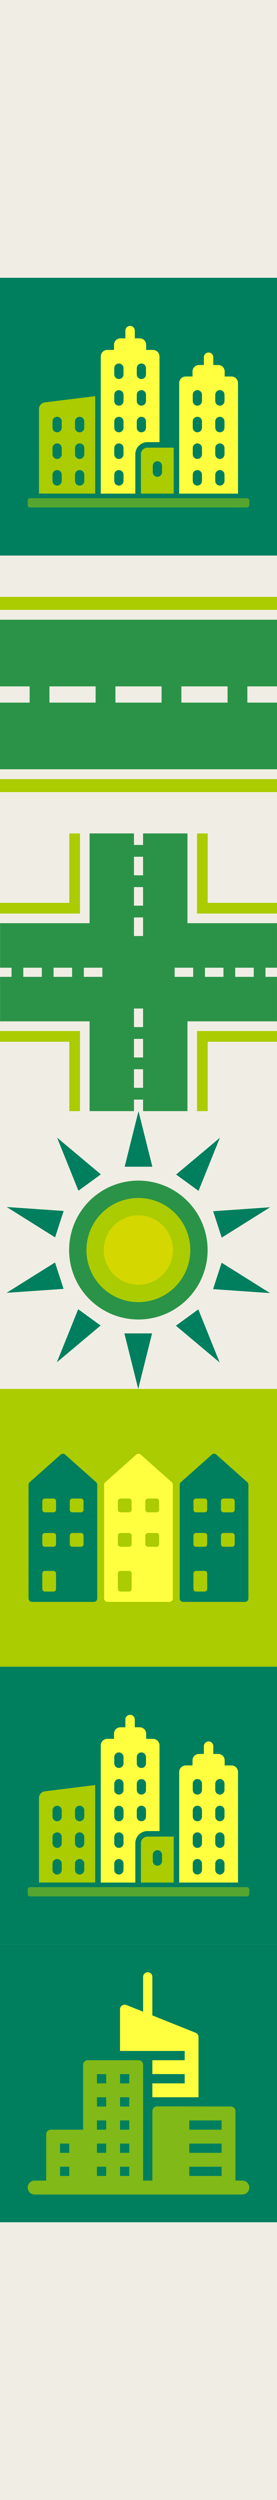
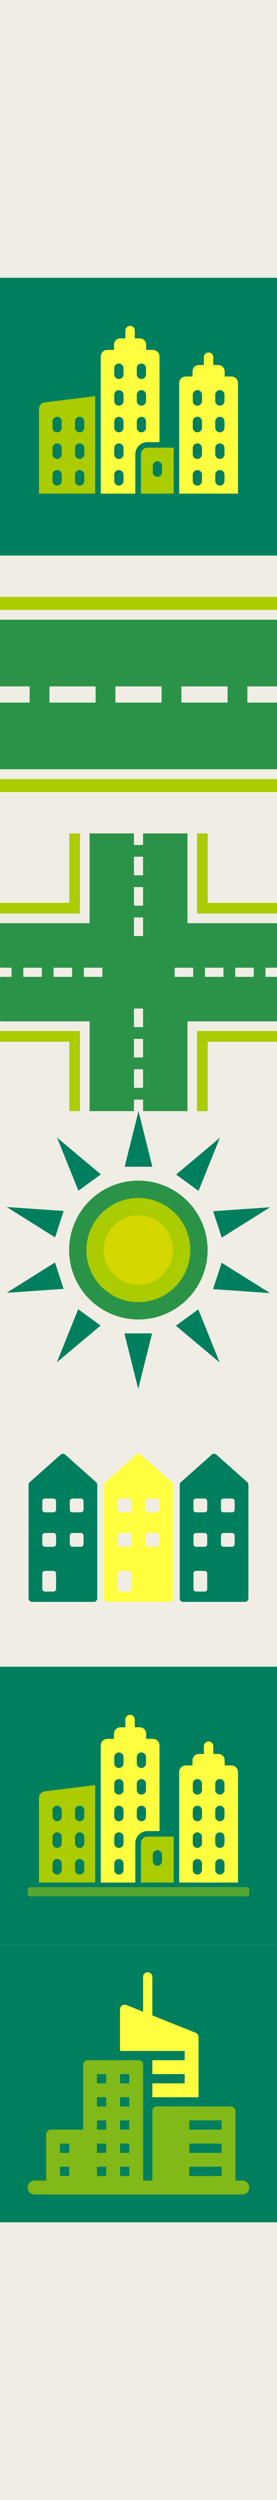
<svg xmlns="http://www.w3.org/2000/svg" id="_パーツ" data-name="パーツ" viewBox="0 0 160 1440">
  <rect x="0" y="0" width="160" height="1440" fill="#333333" stroke="none" />
  <defs>
    <style>
      .cls-1 {
        fill: none;
      }

      .cls-2 {
        fill: #ffff3f;
      }

      .cls-3 {
        fill: #2b9348;
      }

      .cls-4 {
        fill: #007f5f;
      }

      .cls-5 {
        fill: #f0eee4;
      }

      .cls-6 {
        fill: #80b918;
      }

      .cls-7 {
        fill: #ac0;
      }

      .cls-8 {
        fill: #d4d700;
      }

      .cls-9 {
        fill: #55a630;
      }

      .cls-10 {
        clip-path: url(#clippath);
      }
    </style>
    <clipPath id="clippath">
      <rect class="cls-1" y="320.03" width="160" height="160" />
    </clipPath>
  </defs>
  <g id="_レイヤー_7" data-name="レイヤー_7">
    <g>
      <rect class="cls-5" y="1280" width="160" height="160" />
      <rect class="cls-5" x="0" width="160" height="160" />
      <rect class="cls-5" x="0" y="640" width="160" height="160" />
      <rect class="cls-5" x="0" y="480" width="160" height="160" />
      <rect class="cls-5" x="0" y="320" width="160" height="160" />
      <rect class="cls-5" x="0" y="160" width="160" height="160" />
      <rect class="cls-5" x="0" y="1120" width="160" height="160" />
      <rect class="cls-5" x="0" y="960" width="160" height="160" />
      <rect class="cls-5" x="0" y="800" width="160" height="160" />
      <g>
        <rect class="cls-4" y="160" width="160" height="160" />
        <g>
          <path class="cls-7" d="M54.98,228.18l-29.15,3.61c-1.87.26-3.31,1.87-3.31,3.78v48.74h32.46v-56.14ZM35.66,277.03c0,1.47-1.19,2.67-2.66,2.67s-2.67-1.19-2.67-2.67v-3.6c0-1.47,1.19-2.67,2.67-2.67s2.66,1.19,2.66,2.67v3.6ZM35.66,261.7c0,1.47-1.19,2.67-2.66,2.67s-2.67-1.24-2.67-2.67v-3.63c0-1.47,1.19-2.67,2.67-2.67s2.66,1.19,2.66,2.67v3.63ZM35.66,246.35c0,1.47-1.19,2.67-2.66,2.67s-2.67-1.19-2.67-2.67v-3.63c0-1.45,1.24-2.66,2.67-2.66s2.66,1.19,2.66,2.66v3.63ZM48.67,277.03c0,1.47-1.19,2.67-2.67,2.67s-2.67-1.19-2.67-2.67v-3.6c0-1.47,1.2-2.67,2.67-2.67s2.67,1.19,2.67,2.67v3.6ZM48.67,261.7c0,1.43-1.22,2.67-2.67,2.67s-2.67-1.2-2.67-2.67v-3.63c0-1.47,1.2-2.67,2.67-2.67s2.67,1.19,2.67,2.67v3.63ZM48.67,246.35c0,1.47-1.19,2.67-2.67,2.67s-2.67-1.19-2.67-2.67v-3.63c0-1.47,1.2-2.66,2.67-2.66s2.67,1.21,2.67,2.66v3.63Z" />
          <path class="cls-7" d="M81.39,261.64v22.68h18.93v-26.47h-15.14c-2.09,0-3.78,1.7-3.78,3.79ZM88.26,268.36c0-1.47,1.19-2.67,2.66-2.67s2.67,1.19,2.67,2.67v3.6c0,1.47-1.19,2.67-2.67,2.67s-2.66-1.19-2.66-2.67v-3.6Z" />
          <path class="cls-2" d="M137.48,220.69c0-2.13-1.7-3.83-3.79-3.83h-3.92v-2.91c0-2.05-1.65-3.7-3.7-3.7h-2.87v-4.48c0-1.52-1.22-2.74-2.7-2.74s-2.74,1.22-2.74,2.74v4.48h-2.87c-2.05,0-3.7,1.65-3.7,3.7v2.91h-3.87c-2.13,0-3.83,1.7-3.83,3.83v63.63h33.99v-63.63ZM116.67,277.03c0,1.47-1.2,2.67-2.67,2.67s-2.66-1.2-2.66-2.67v-3.6c0-1.47,1.2-2.67,2.66-2.67s2.67,1.2,2.67,2.67v3.6ZM116.67,261.69c0,1.47-1.2,2.67-2.67,2.67s-2.66-1.22-2.66-2.67v-3.62c0-1.47,1.2-2.67,2.66-2.67s2.67,1.2,2.67,2.67v3.62ZM116.67,246.34c0,1.47-1.2,2.67-2.67,2.67s-2.66-1.2-2.66-2.67v-3.6c0-1.47,1.2-2.67,2.66-2.67s2.67,1.2,2.67,2.67v3.6ZM116.67,230.99c0,1.47-1.2,2.67-2.67,2.67s-2.66-1.19-2.66-2.67v-3.62c0-1.44,1.22-2.67,2.66-2.67s2.67,1.2,2.67,2.67v3.62ZM129.67,277.03c0,1.47-1.2,2.67-2.66,2.67s-2.67-1.2-2.67-2.67v-3.6c0-1.47,1.2-2.67,2.67-2.67s2.66,1.2,2.66,2.67v3.6ZM129.67,261.69c0,1.45-1.22,2.67-2.66,2.67s-2.67-1.2-2.67-2.67v-3.62c0-1.47,1.2-2.67,2.67-2.67s2.66,1.2,2.66,2.67v3.62ZM129.67,246.34c0,1.47-1.2,2.67-2.66,2.67s-2.67-1.2-2.67-2.67v-3.6c0-1.47,1.2-2.67,2.67-2.67s2.66,1.2,2.66,2.67v3.6ZM129.67,230.99c0,1.47-1.2,2.67-2.66,2.67s-2.67-1.19-2.67-2.67v-3.62c0-1.47,1.2-2.67,2.67-2.67s2.66,1.22,2.66,2.67v3.62Z" />
          <path class="cls-2" d="M78.17,261.64c0-3.83,3.13-6.96,7.01-6.96h6.96v-49.34c0-2.09-1.7-3.79-3.79-3.79h-3.92v-2.96c0-2.04-1.65-3.7-3.7-3.7h-2.87v-4.48c0-1.52-1.22-2.7-2.7-2.7s-2.74,1.18-2.74,2.7v4.48h-2.87c-2.04,0-3.7,1.65-3.7,3.7v2.96h-3.87c-2.09,0-3.78,1.7-3.78,3.79v78.99h19.97v-22.68ZM79.01,212.04c0-1.47,1.19-2.67,2.66-2.67s2.66,1.21,2.66,2.67v3.63c0,1.47-1.19,2.66-2.66,2.66s-2.66-1.19-2.66-2.66v-3.63ZM79.01,227.39c0-1.47,1.19-2.67,2.66-2.67s2.66,1.2,2.66,2.67v3.6c0,1.47-1.19,2.66-2.66,2.66s-2.66-1.19-2.66-2.66v-3.6ZM79.01,242.75c0-1.47,1.19-2.67,2.66-2.67s2.66,1.19,2.66,2.67v3.6c0,1.47-1.19,2.67-2.66,2.67s-2.66-1.19-2.66-2.67v-3.6ZM71.34,277.03c0,1.47-1.19,2.67-2.67,2.67s-2.66-1.19-2.66-2.67v-3.6c0-1.47,1.19-2.67,2.66-2.67s2.67,1.19,2.67,2.67v3.6ZM71.34,261.7c0,1.47-1.19,2.67-2.67,2.67s-2.66-1.24-2.66-2.67v-3.63c0-1.47,1.19-2.67,2.66-2.67s2.67,1.19,2.67,2.67v3.63ZM71.34,246.35c0,1.47-1.19,2.67-2.67,2.67s-2.66-1.19-2.66-2.67v-3.6c0-1.47,1.19-2.67,2.66-2.67s2.67,1.19,2.67,2.67v3.6ZM71.34,231c0,1.47-1.19,2.66-2.67,2.66s-2.66-1.19-2.66-2.66v-3.6c0-1.47,1.19-2.67,2.66-2.67s2.67,1.2,2.67,2.67v3.6ZM71.34,215.67c0,1.47-1.19,2.66-2.67,2.66s-2.66-1.19-2.66-2.66v-3.63c0-1.45,1.22-2.67,2.66-2.67s2.67,1.19,2.67,2.67v3.63Z" />
-           <path class="cls-9" d="M17.37,286.96h125.26c.76,0,1.37.61,1.37,1.37v2.6c0,.75-.61,1.37-1.37,1.37H17.37c-.76,0-1.37-.61-1.37-1.37v-2.59c0-.76.61-1.37,1.37-1.37Z" />
        </g>
      </g>
      <g class="cls-10">
        <g>
          <rect class="cls-7" y="343.81" width="160" height="7.46" />
          <rect class="cls-7" y="448.78" width="160" height="7.46" />
          <path class="cls-3" d="M142.88,404.7v-9.34h17.12v-38.39H0v38.39h17.12v9.34H0v38.39h160v-38.39h-17.12ZM28.56,404.7v-9.34h26.67v9.34h-26.67ZM66.67,404.7v-9.34h26.66v9.34h-26.66ZM104.77,404.7v-9.34h26.67v9.34h-26.67Z" />
        </g>
      </g>
      <g>
        <path class="cls-7" d="M0,600.04h40.03v39.97h6.17v-46.14H0v6.17ZM40.03,480.07v39.97H0v6.17h46.2v-46.14h-6.17ZM113.8,593.87v46.14h6.17v-39.97h40.03v-6.17h-46.2ZM119.97,520.04v-39.97h-6.17v46.14h46.2v-6.17h-40.03Z" />
        <path class="cls-3" d="M153.35,562.66v-5.26h6.64v-25.64h-51.71v-51.71h-25.64v6.64h-5.26v-6.64h-25.64v51.71H.03v25.64h6.64v5.26H.03v25.64h51.71v51.71h25.64v-6.64h5.26v6.64h25.64v-51.71h51.71v-25.64h-6.64ZM77.38,493.48h5.26v10.69h-5.26v-10.69ZM77.38,510.97h5.26v10.69h-5.26v-10.69ZM77.38,528.45h5.26v10.7h-5.26v-10.7ZM24.16,562.66h-10.7v-5.26h10.7v5.26ZM41.64,562.66h-10.7v-5.26h10.7v5.26ZM59.13,562.66h-10.7v-5.26h10.7v5.26ZM82.64,626.57h-5.26v-10.69h5.26v10.69ZM82.64,609.09h-5.26v-10.69h5.26v10.69ZM82.64,591.6h-5.26v-10.69h5.26v10.69ZM111.58,562.66h-10.7v-5.26h10.7v5.26ZM129.07,562.66h-10.69v-5.26h10.69v5.26ZM146.56,562.66h-10.7v-5.26h10.7v5.26Z" />
      </g>
      <g>
        <rect class="cls-1" y="640.03" width="160" height="160" />
        <circle class="cls-3" cx="79.92" cy="720.03" r="40" />
        <circle class="cls-7" cx="79.92" cy="720.03" r="30" />
        <circle class="cls-8" cx="79.92" cy="720.03" r="20" />
        <g>
          <polygon class="cls-4" points="80 640.03 72 672.03 88 672.03 80 640.03" />
          <polygon class="cls-4" points="32.96 655.26 45.3 685.85 58.24 676.44 32.96 655.26" />
          <polygon class="cls-4" points="3.86 695.23 31.82 712.73 36.77 697.51 3.86 695.23" />
          <polygon class="cls-4" points="3.81 744.67 36.72 742.39 31.77 727.18 3.81 744.67" />
          <polygon class="cls-4" points="32.83 784.7 58.11 763.51 45.17 754.11 32.83 784.7" />
          <polygon class="cls-4" points="79.84 800.03 87.84 768.03 71.84 768.03 79.84 800.03" />
          <polygon class="cls-4" points="126.88 784.79 114.54 754.2 101.6 763.61 126.88 784.79" />
          <polygon class="cls-4" points="155.98 744.82 128.02 727.33 123.07 742.54 155.98 744.82" />
          <polygon class="cls-4" points="156.03 695.38 123.12 697.66 128.07 712.88 156.03 695.38" />
          <polygon class="cls-4" points="127.01 655.35 101.73 676.54 114.67 685.94 127.01 655.35" />
        </g>
      </g>
      <g>
-         <rect class="cls-7" y="800.03" width="160" height="160" />
        <path class="cls-2" d="M99.18,853.74l-17.86-15.87c-.75-.67-1.89-.67-2.64,0l-17.86,15.87c-.42.38-.67.92-.67,1.48v65.48c0,1.1.89,1.98,1.98,1.98h35.72c1.1,0,1.98-.89,1.98-1.98v-65.48c0-.57-.24-1.11-.67-1.48ZM76.03,915.25c0,.82-.67,1.49-1.49,1.49h-4.96c-.82,0-1.49-.67-1.49-1.49v-8.93c0-.82.67-1.49,1.49-1.49h4.96c.82,0,1.49.67,1.49,1.49v8.93ZM76.03,889.45c0,.82-.67,1.49-1.49,1.49h-4.96c-.82,0-1.49-.67-1.49-1.49v-4.96c0-.82.67-1.49,1.49-1.49h4.96c.82,0,1.49.67,1.49,1.49v4.96ZM76.03,869.61c0,.82-.67,1.49-1.49,1.49h-4.96c-.82,0-1.49-.67-1.49-1.49v-4.96c0-.82.67-1.49,1.49-1.49h4.96c.82,0,1.49.67,1.49,1.49v4.96ZM91.91,889.45c0,.82-.67,1.49-1.49,1.49h-4.96c-.82,0-1.49-.67-1.49-1.49v-4.96c0-.82.67-1.49,1.49-1.49h4.96c.82,0,1.49.67,1.49,1.49v4.96ZM91.91,869.61c0,.82-.67,1.49-1.49,1.49h-4.96c-.82,0-1.49-.67-1.49-1.49v-4.96c0-.82.67-1.49,1.49-1.49h4.96c.82,0,1.49.67,1.49,1.49v4.96Z" />
        <g>
          <path class="cls-4" d="M55.52,853.74l-17.86-15.87c-.75-.67-1.89-.67-2.64,0l-17.86,15.87c-.42.38-.67.92-.67,1.48v65.48c0,1.1.89,1.98,1.98,1.98h35.72c1.1,0,1.98-.89,1.98-1.98v-65.48c0-.57-.24-1.11-.67-1.48ZM32.38,915.25c0,.82-.67,1.49-1.49,1.49h-4.96c-.82,0-1.49-.67-1.49-1.49v-8.93c0-.82.67-1.49,1.49-1.49h4.96c.82,0,1.49.67,1.49,1.49v8.93ZM32.38,889.45c0,.82-.67,1.49-1.49,1.49h-4.96c-.82,0-1.49-.67-1.49-1.49v-4.96c0-.82.67-1.49,1.49-1.49h4.96c.82,0,1.49.67,1.49,1.49v4.96ZM32.38,869.61c0,.82-.67,1.49-1.49,1.49h-4.96c-.82,0-1.49-.67-1.49-1.49v-4.96c0-.82.67-1.49,1.49-1.49h4.96c.82,0,1.49.67,1.49,1.49v4.96ZM48.25,889.45c0,.82-.67,1.49-1.49,1.49h-4.96c-.82,0-1.49-.67-1.49-1.49v-4.96c0-.82.67-1.49,1.49-1.49h4.96c.82,0,1.49.67,1.49,1.49v4.96ZM48.25,869.61c0,.82-.67,1.49-1.49,1.49h-4.96c-.82,0-1.49-.67-1.49-1.49v-4.96c0-.82.67-1.49,1.49-1.49h4.96c.82,0,1.49.67,1.49,1.49v4.96Z" />
          <path class="cls-4" d="M142.83,853.74l-17.86-15.87c-.75-.67-1.89-.67-2.64,0l-17.86,15.87c-.42.38-.67.92-.67,1.48v65.48c0,1.1.89,1.98,1.98,1.98h35.72c1.1,0,1.98-.89,1.98-1.98v-65.48c0-.57-.24-1.11-.67-1.48ZM119.69,915.25c0,.82-.67,1.49-1.49,1.49h-4.96c-.82,0-1.49-.67-1.49-1.49v-8.93c0-.82.67-1.49,1.49-1.49h4.96c.82,0,1.49.67,1.49,1.49v8.93ZM119.69,889.45c0,.82-.67,1.49-1.49,1.49h-4.96c-.82,0-1.49-.67-1.49-1.49v-4.96c0-.82.67-1.49,1.49-1.49h4.96c.82,0,1.49.67,1.49,1.49v4.96ZM119.69,869.61c0,.82-.67,1.49-1.49,1.49h-4.96c-.82,0-1.49-.67-1.49-1.49v-4.96c0-.82.67-1.49,1.49-1.49h4.96c.82,0,1.49.67,1.49,1.49v4.96ZM135.56,889.45c0,.82-.67,1.49-1.49,1.49h-4.96c-.82,0-1.49-.67-1.49-1.49v-4.96c0-.82.67-1.49,1.49-1.49h4.96c.82,0,1.49.67,1.49,1.49v4.96ZM135.56,869.61c0,.82-.67,1.49-1.49,1.49h-4.96c-.82,0-1.49-.67-1.49-1.49v-4.96c0-.82.67-1.49,1.49-1.49h4.96c.82,0,1.49.67,1.49,1.49v4.96Z" />
        </g>
      </g>
      <g>
        <rect class="cls-4" y="960.03" width="160" height="160" />
        <g>
          <path class="cls-7" d="M54.98,1028.2l-29.15,3.61c-1.87.26-3.31,1.87-3.31,3.78v48.74h32.46v-56.14ZM35.66,1077.06c0,1.47-1.19,2.67-2.66,2.67s-2.67-1.19-2.67-2.67v-3.6c0-1.47,1.19-2.67,2.67-2.67s2.66,1.19,2.66,2.67v3.6ZM35.66,1061.73c0,1.47-1.19,2.67-2.66,2.67s-2.67-1.24-2.67-2.67v-3.63c0-1.47,1.19-2.67,2.67-2.67s2.66,1.19,2.66,2.67v3.63ZM35.66,1046.38c0,1.47-1.19,2.67-2.66,2.67s-2.67-1.19-2.67-2.67v-3.63c0-1.45,1.24-2.66,2.67-2.66s2.66,1.19,2.66,2.66v3.63ZM48.67,1077.06c0,1.47-1.19,2.67-2.67,2.67s-2.67-1.19-2.67-2.67v-3.6c0-1.47,1.2-2.67,2.67-2.67s2.67,1.19,2.67,2.67v3.6ZM48.67,1061.73c0,1.43-1.22,2.67-2.67,2.67s-2.67-1.2-2.67-2.67v-3.63c0-1.47,1.2-2.67,2.67-2.67s2.67,1.19,2.67,2.67v3.63ZM48.67,1046.38c0,1.47-1.19,2.67-2.67,2.67s-2.67-1.19-2.67-2.67v-3.63c0-1.47,1.2-2.66,2.67-2.66s2.67,1.21,2.67,2.66v3.63Z" />
          <path class="cls-7" d="M81.39,1061.67v22.68h18.93v-26.47h-15.14c-2.09,0-3.78,1.7-3.78,3.79ZM88.26,1068.38c0-1.47,1.19-2.67,2.66-2.67s2.67,1.19,2.67,2.67v3.6c0,1.47-1.19,2.67-2.67,2.67s-2.66-1.19-2.66-2.67v-3.6Z" />
          <path class="cls-2" d="M137.48,1020.72c0-2.13-1.7-3.83-3.79-3.83h-3.92v-2.91c0-2.05-1.65-3.7-3.7-3.7h-2.87v-4.48c0-1.52-1.22-2.74-2.7-2.74s-2.74,1.22-2.74,2.74v4.48h-2.87c-2.05,0-3.7,1.65-3.7,3.7v2.91h-3.87c-2.13,0-3.83,1.7-3.83,3.83v63.63h33.99v-63.63ZM116.67,1077.05c0,1.47-1.2,2.67-2.67,2.67s-2.66-1.2-2.66-2.67v-3.6c0-1.47,1.2-2.67,2.66-2.67s2.67,1.2,2.67,2.67v3.6ZM116.67,1061.72c0,1.47-1.2,2.67-2.67,2.67s-2.66-1.22-2.66-2.67v-3.62c0-1.47,1.2-2.67,2.66-2.67s2.67,1.2,2.67,2.67v3.62ZM116.67,1046.37c0,1.47-1.2,2.67-2.67,2.67s-2.66-1.2-2.66-2.67v-3.6c0-1.47,1.2-2.67,2.66-2.67s2.67,1.2,2.67,2.67v3.6ZM116.67,1031.01c0,1.47-1.2,2.67-2.67,2.67s-2.66-1.19-2.66-2.67v-3.62c0-1.44,1.22-2.67,2.66-2.67s2.67,1.2,2.67,2.67v3.62ZM129.67,1077.05c0,1.47-1.2,2.67-2.66,2.67s-2.67-1.2-2.67-2.67v-3.6c0-1.47,1.2-2.67,2.67-2.67s2.66,1.2,2.66,2.67v3.6ZM129.67,1061.72c0,1.45-1.22,2.67-2.66,2.67s-2.67-1.2-2.67-2.67v-3.62c0-1.47,1.2-2.67,2.67-2.67s2.66,1.2,2.66,2.67v3.62ZM129.67,1046.37c0,1.47-1.2,2.67-2.66,2.67s-2.67-1.2-2.67-2.67v-3.6c0-1.47,1.2-2.67,2.67-2.67s2.66,1.2,2.66,2.67v3.6ZM129.67,1031.01c0,1.47-1.2,2.67-2.66,2.67s-2.67-1.19-2.67-2.67v-3.62c0-1.47,1.2-2.67,2.67-2.67s2.66,1.22,2.66,2.67v3.62Z" />
          <path class="cls-2" d="M78.17,1061.67c0-3.83,3.13-6.96,7.01-6.96h6.96v-49.34c0-2.09-1.7-3.79-3.79-3.79h-3.92v-2.96c0-2.04-1.65-3.7-3.7-3.7h-2.87v-4.48c0-1.52-1.22-2.7-2.7-2.7s-2.74,1.18-2.74,2.7v4.48h-2.87c-2.04,0-3.7,1.65-3.7,3.7v2.96h-3.87c-2.09,0-3.78,1.7-3.78,3.79v78.99h19.97v-22.68ZM79.01,1012.07c0-1.47,1.19-2.67,2.66-2.67s2.66,1.21,2.66,2.67v3.63c0,1.47-1.19,2.66-2.66,2.66s-2.66-1.19-2.66-2.66v-3.63ZM79.01,1027.42c0-1.47,1.19-2.67,2.66-2.67s2.66,1.2,2.66,2.67v3.6c0,1.47-1.19,2.66-2.66,2.66s-2.66-1.19-2.66-2.66v-3.6ZM79.01,1042.77c0-1.47,1.19-2.67,2.66-2.67s2.66,1.19,2.66,2.67v3.6c0,1.47-1.19,2.67-2.66,2.67s-2.66-1.19-2.66-2.67v-3.6ZM71.34,1077.06c0,1.47-1.19,2.67-2.67,2.67s-2.66-1.19-2.66-2.67v-3.6c0-1.47,1.19-2.67,2.66-2.67s2.67,1.19,2.67,2.67v3.6ZM71.34,1061.73c0,1.47-1.19,2.67-2.67,2.67s-2.66-1.24-2.66-2.67v-3.63c0-1.47,1.19-2.67,2.66-2.67s2.67,1.19,2.67,2.67v3.63ZM71.34,1046.38c0,1.47-1.19,2.67-2.67,2.67s-2.66-1.19-2.66-2.67v-3.6c0-1.47,1.19-2.67,2.66-2.67s2.67,1.19,2.67,2.67v3.6ZM71.34,1031.02c0,1.47-1.19,2.66-2.67,2.66s-2.66-1.19-2.66-2.66v-3.6c0-1.47,1.19-2.67,2.66-2.67s2.67,1.2,2.67,2.67v3.6ZM71.34,1015.69c0,1.47-1.19,2.66-2.67,2.66s-2.66-1.19-2.66-2.66v-3.63c0-1.45,1.22-2.67,2.66-2.67s2.67,1.19,2.67,2.67v3.63Z" />
          <path class="cls-9" d="M17.37,1086.99h125.26c.76,0,1.37.61,1.37,1.37v2.6c0,.75-.61,1.37-1.37,1.37H17.37c-.76,0-1.37-.61-1.37-1.37v-2.59c0-.76.61-1.37,1.37-1.37Z" />
        </g>
      </g>
      <g>
        <rect class="cls-4" y="1120.03" width="160" height="160" />
        <path class="cls-6" d="M140,1256.03h-4v-40.01c0-1.47-1.19-2.66-2.65-2.67l-42.67-.08c-1.47,0-2.67,1.19-2.67,2.67v40.09h-5.33v-66.67c0-1.47-1.19-2.67-2.67-2.67h-29.33c-1.47,0-2.67,1.19-2.67,2.67v37.33h-18.67c-1.47,0-2.67,1.19-2.67,2.67v26.67h-6.67c-2.21,0-4,1.79-4,4s1.79,4,4,4h120c2.21,0,4-1.79,4-4s-1.79-4-4-4ZM40,1253.36h-5.33v-5.33h5.33v5.33ZM40,1240.03h-5.33v-5.33h5.33v5.33ZM61.33,1253.36h-5.33v-5.33h5.33v5.33ZM61.33,1240.03h-5.33v-5.33h5.33v5.33ZM61.33,1226.69h-5.33v-5.33h5.33v5.33ZM61.33,1213.36h-5.33v-5.33h5.33v5.33ZM61.33,1200.03h-5.33v-5.33h5.33v5.33ZM74.67,1253.36h-5.33v-5.33h5.33v5.33ZM74.67,1240.03h-5.33v-5.33h5.33v5.33ZM74.67,1226.69h-5.33v-5.33h5.33v5.33ZM74.67,1213.36h-5.33v-5.33h5.33v5.33ZM74.67,1200.03h-5.33v-5.33h5.33v5.33ZM128,1253.36h-18.67v-5.33h18.67v5.33ZM128,1240.03h-18.67v-5.33h18.67v5.33ZM128,1226.69h-18.67v-5.33h18.67v5.33Z" />
        <path class="cls-2" d="M106.67,1181.36v5.33h-18.67v8h18.67v5.33h-18.67v8h26.67v-34.67c0-1.09-.66-2.07-1.68-2.48l-24.99-10v-22.19c0-1.47-1.19-2.67-2.67-2.67s-2.67,1.19-2.67,2.67v20.06l-9.68-3.87c-.82-.33-1.75-.22-2.49.27-.73.5-1.17,1.32-1.17,2.21v24h37.33Z" />
      </g>
    </g>
  </g>
</svg>